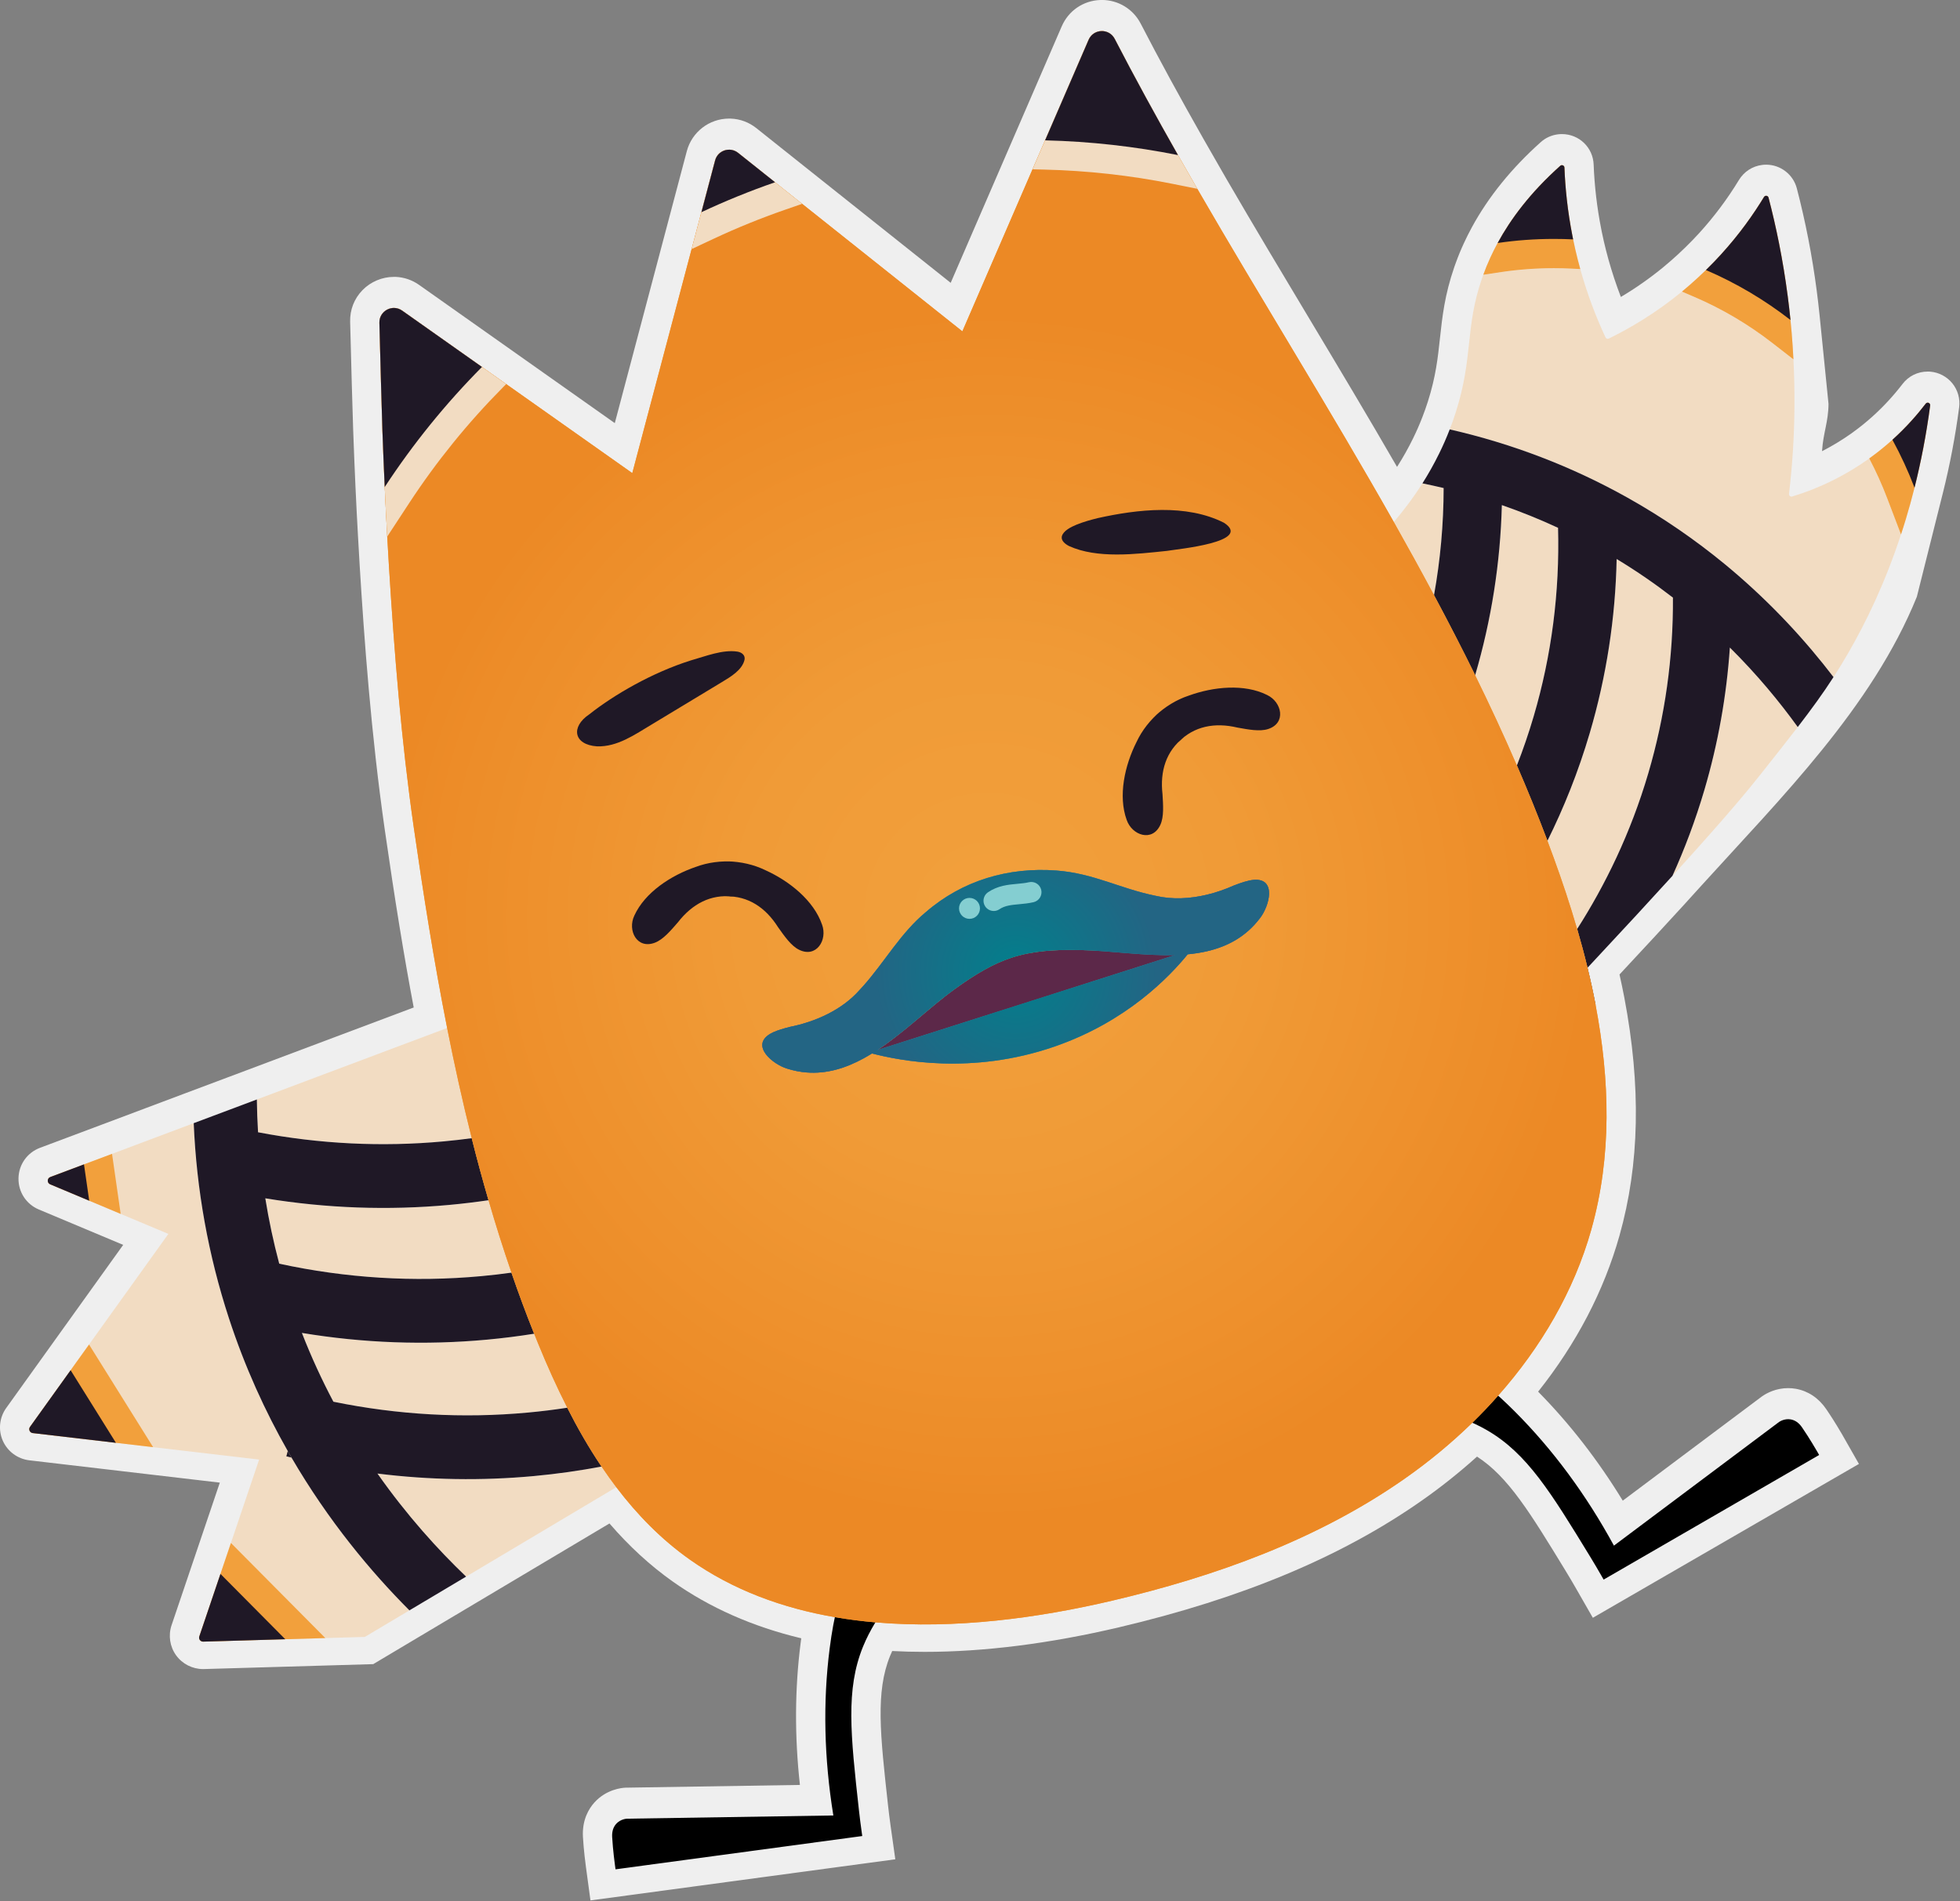
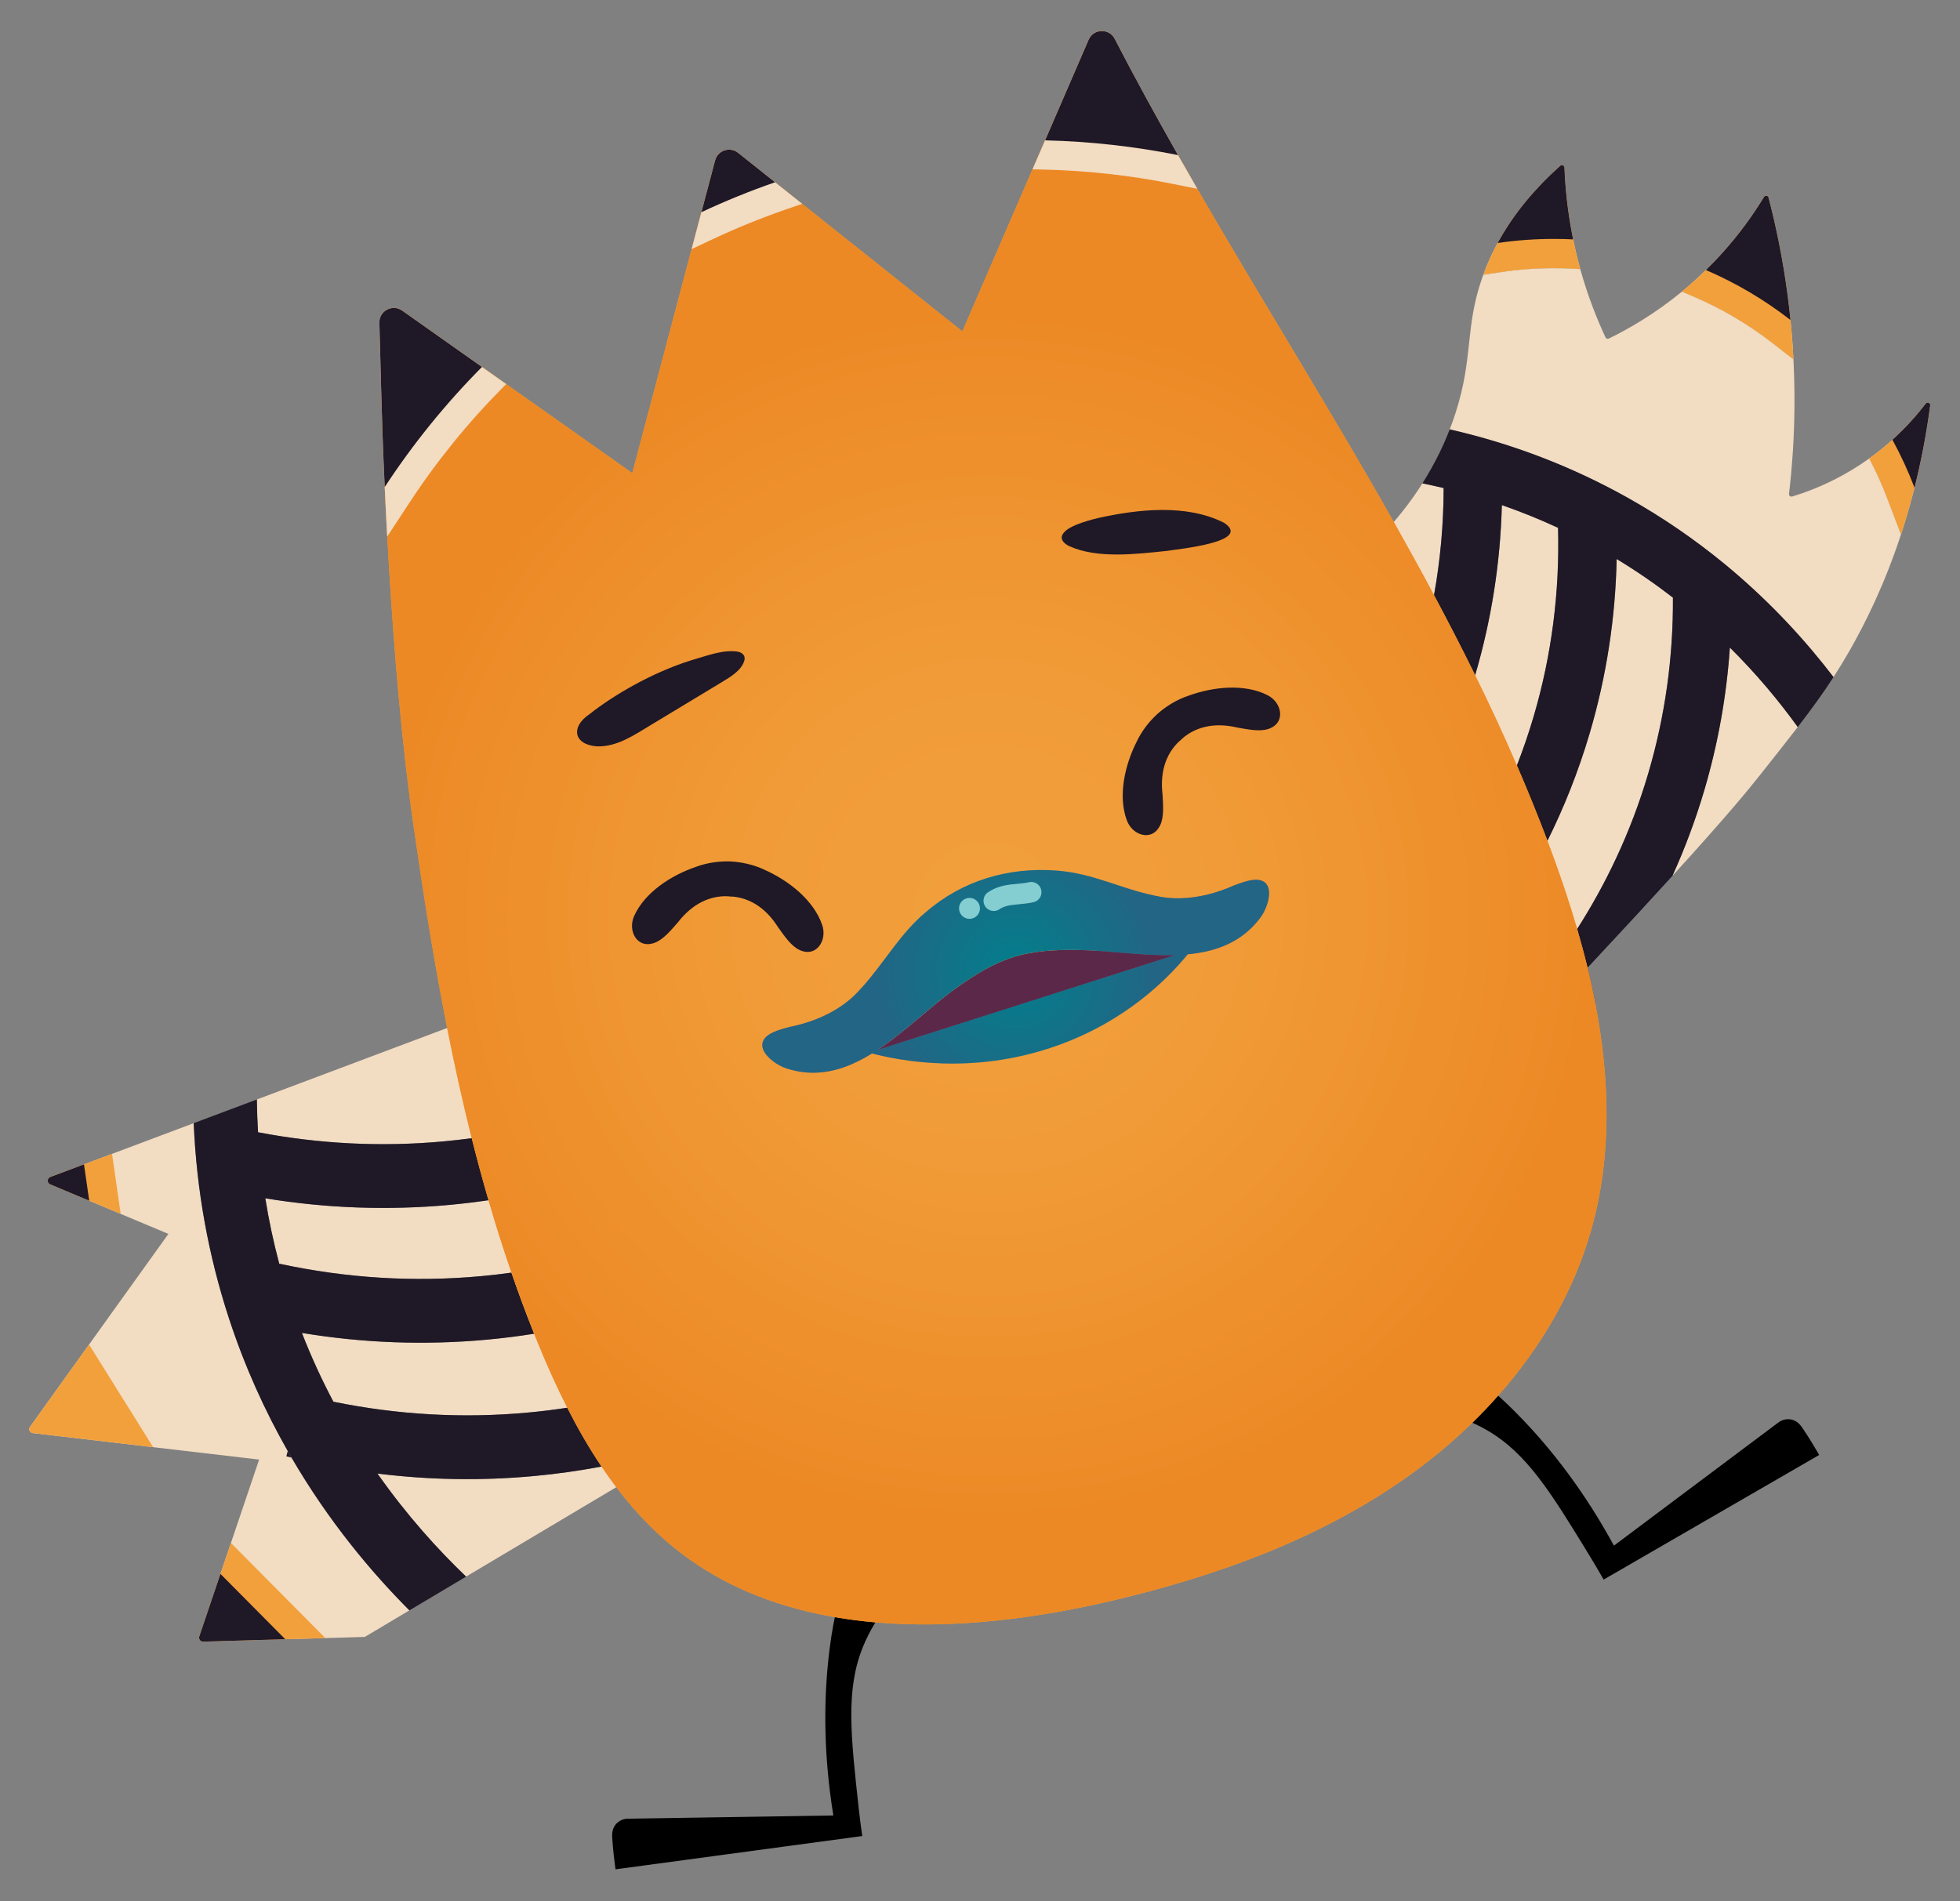
<svg xmlns="http://www.w3.org/2000/svg" width="670" height="650" viewBox="0 0 670 650" fill="none">
  <rect x="0" y="0" width="670" height="650" fill="#808080" stroke="none" />
  <g clip-path="url(#clip0_34_5966)">
-     <path d="M576.11 308.82C569.61 315.93 562.07 324.09 553.61 333.15C554.2 335.77 554.74 338.41 555.25 341.03C561.02 371.38 560.48 398 553.6 422.42C548.27 441.33 538.93 459.23 525.79 475.77C536.57 486.7 546.27 499.2 554.72 513.03L602.28 477.41L602.46 477.29C603.94 476.27 607.06 474.56 611.26 474.56C612.14 474.56 613.02 474.64 613.89 474.79C618.11 475.55 621.68 477.95 624.26 481.73C625.83 484.01 627.62 486.84 629.55 490.13L629.65 490.3L635.45 500.48L544.49 553.08L538.75 543.06C537.66 541.15 536.51 539.19 535.09 536.87C523.03 517.12 515.53 504.83 504.9 497.97C498.85 503.42 492.42 508.54 485.7 513.23C458.35 532.33 424.57 546.44 382.44 556.35C358.78 561.91 336.44 564.73 316.06 564.73C312.32 564.73 308.62 564.63 304.99 564.44C304.73 565 304.48 565.56 304.26 566.12C299.27 578.4 300.88 592.96 303.55 617.08C303.78 619.23 304.07 621.56 304.44 624.21L306.05 635.64L201.84 649.7L200.3 638.31C200.19 637.54 199.54 632.66 199.27 627.98C198.96 622.19 201.24 618.38 203.21 616.2C207.23 611.77 212.41 611.21 213.9 611.15H214.19L273.44 610.22C271.6 593.63 271.68 577.35 273.69 561.67C273.75 561.14 273.82 560.61 273.9 560.09C257.33 556.13 242.59 549.62 229.95 540.67C222.26 535.23 215.02 528.58 208.34 520.83L145.06 558.51L127.59 568.92L111.49 569.39L69.55 570.61H69.41C65.76 570.61 62.31 568.84 60.18 565.88C58.06 562.92 57.48 559.09 58.64 555.64L75.14 506.87L10.02 499.24C6.03 498.77 2.56 496.2 0.95 492.53C-0.66 488.87 -0.21 484.58 2.14 481.33L42.11 425.59L13.27 413.49C8.97 411.69 6.24 407.5 6.32 402.83C6.4 398.15 9.28 394.07 13.66 392.41L34.78 384.49L62.69 374L84.28 365.9L141.42 344.43C138.1 326.88 134.99 307.72 131.53 283.66C126.85 251.06 124.49 218.33 122.96 193.46C122.76 190.04 122.56 186.7 122.38 183.36C122.09 178.27 121.81 172.85 121.51 166.34C121.23 160.16 120.97 153.77 120.72 146.82C120.55 142.2 119.98 122 119.69 109.97C119.59 105.91 121.09 102.08 123.91 99.19C126.72 96.31 130.64 94.66 134.65 94.66C134.85 94.66 135.06 94.66 135.27 94.66C138.12 94.78 140.89 95.72 143.25 97.39L188.78 129.55L210.16 144.65C215.69 123.75 234.78 51.67 234.78 51.67C236.51 45.12 242.45 40.54 249.24 40.54C249.43 40.54 249.62 40.55 249.81 40.55C253 40.67 256.02 41.79 258.53 43.79L258.62 43.86C262.8 47.19 266.99 50.53 271.17 53.86L324.98 96.69L325.81 94.77C331.8 80.94 337.78 67.11 343.77 53.28L362.94 9C365.26 3.65 370.32 0.2 376.15 -9.76585e-06C376.32 -9.76585e-06 376.49 -0.01 376.67 -0.01C382.27 -0.01 387.35 3.09 389.93 8.07C396.26 20.32 403.28 33.2 411.37 47.45C413.55 51.28 415.74 55.1 417.94 58.91L419.31 61.29C428.51 77.13 438.07 93.09 447.34 108.55C457.34 125.24 467.62 142.39 477.56 159.62C477.64 159.5 477.72 159.37 477.79 159.25C479.69 156.26 481.44 153.13 482.99 149.97C484.18 147.55 485.27 145.07 486.23 142.57C486.9 140.86 487.52 139.09 488.1 137.28C490.81 128.78 491.5 122.39 492.23 115.64C493.02 108.36 493.83 100.85 497.12 91.33L497.16 91.21C497.32 90.76 497.48 90.31 497.66 89.83C498.47 87.58 499.4 85.31 500.44 83.08C501.24 81.34 502.15 79.52 503.15 77.68C508.8 67.29 516.72 57.51 526.69 48.59C528.32 47.13 530.34 46.21 532.51 45.93C532.93 45.87 533.43 45.84 533.91 45.84C539.81 45.84 544.57 50.43 544.77 56.3C545.05 63.58 545.91 70.95 547.34 78.19C547.4 78.51 547.46 78.81 547.52 79.12C547.52 79.12 548.22 82.36 548.24 82.45C548.71 84.49 549.23 86.55 549.82 88.68C551.03 93.01 552.45 97.31 554.07 101.52C559.17 98.49 564.03 95.08 568.59 91.33C570.31 89.91 571.99 88.45 573.57 86.99C574.47 86.16 575.33 85.35 576.15 84.54C577.77 82.96 579.34 81.33 580.82 79.72C585.91 74.14 590.5 68.01 594.44 61.52C596.19 58.66 599.07 56.8 602.35 56.39C602.78 56.33 603.25 56.3 603.72 56.3C608.65 56.3 612.97 59.63 614.22 64.39C617.2 75.82 619.49 87.58 621.02 99.36C621.37 102.02 621.7 104.85 622 107.77L625.05 138.05C625.05 143.97 623.23 148.1 622.86 153.99C622.86 154.08 622.85 154.16 622.85 154.24C622.92 154.21 622.99 154.17 623.07 154.13C626.41 152.41 629.68 150.43 632.8 148.22L632.89 148.16L633.08 148.02L633.27 147.88L633.58 147.65C635.85 146.01 638.07 144.21 640.19 142.29C643.89 138.95 647.3 135.25 650.33 131.3C652.37 128.6 655.52 127.03 658.94 127.03H659.4L659.93 127.07C662.81 127.32 665.56 128.78 667.41 131.08C669.25 133.36 670.09 136.34 669.71 139.27C668.4 149.19 666.53 159.03 664.15 168.53C664.15 168.53 655.25 204.01 655.25 204.02C639.94 241.84 608.68 272.88 581.69 302.66L576.11 308.81V308.82Z" fill="#EFEFEF" />
    <path d="M303.03 548.88C300.51 552.54 297.39 557.1 295 562.97C289.06 577.59 290.77 593.1 293.61 618.8C293.88 621.26 294.2 623.75 294.54 626.2L294.75 627.69L210.41 639.07L210.21 637.59C210.18 637.39 209.52 632.55 209.26 628.03C209.16 626.17 209.62 624.65 210.64 623.52C212.11 621.9 214.13 621.77 214.35 621.76L284.87 620.66C281.69 601.06 281.27 581.86 283.61 563.56C286.62 540.01 291.93 535.43 296.22 534.06C297.28 533.73 298.46 533.55 299.64 533.55C302.47 533.55 305.34 534.54 306.78 536.73C309.02 540.15 306.51 543.81 303.03 548.88Z" fill="black" />
    <path d="M621.85 497.42L548.18 540.02L547.43 538.71C546.18 536.51 544.93 534.41 543.64 532.29C530.16 510.22 522.02 496.91 508.38 488.99C502.9 485.8 497.64 484.11 493.41 482.75C487.56 480.87 483.33 479.51 483.01 475.44C482.72 471.72 486.2 468.16 489.73 466.87C490.66 466.53 491.73 466.28 493 466.28C497.51 466.28 504.65 469.39 517.75 482.48C530.79 495.52 542.21 510.97 551.7 528.41L608.11 486.16C608.33 486.01 610 484.88 612.15 485.26C613.65 485.53 614.95 486.44 616 487.98C618.57 491.71 621 495.95 621.11 496.12L621.85 497.42Z" fill="black" />
    <path d="M139.95 550.54L124.71 559.62L111.21 560.01L97.52 560.41L69.45 561.23C68.51 561.25 67.83 560.34 68.13 559.45L75.36 538.08L78.94 527.5L88.58 498.99L52.35 494.75L39.63 493.26L11.19 489.93C10.17 489.81 9.65 488.64 10.25 487.81L24.14 468.44L30.44 459.66L57.56 421.84L41.25 415L30.5 410.49L17.15 404.89C16.03 404.42 16.06 402.82 17.2 402.39L28.71 398.07L38.3 394.47L66.22 383.98C67.18 406.75 71.21 429.12 78.25 450.66C83.74 467.45 90.68 482.57 98.36 496.05C98.78 496.81 99.22 497.56 99.65 498.31C112.26 519.94 126.72 537.28 139.95 550.54Z" fill="#F2DCC2" />
    <path d="M254.32 482.43L235.11 493.87H235.1L210.67 508.43L159.33 539C149.67 529.76 139.06 518.05 129.03 503.77C146.77 505.98 164.64 506.27 182.43 504.63C190.44 503.89 198.18 502.78 205.63 501.37C201.32 494.97 197.44 488.21 193.92 481.26C189.52 481.94 185.02 482.5 180.42 482.92C158.26 484.97 135.96 483.71 113.97 479.21C110.08 471.87 106.45 464.03 103.2 455.69C124.18 459.17 145.39 459.94 166.48 457.99C171.98 457.48 177.36 456.8 182.6 455.96C179.83 449.06 177.25 442.1 174.84 435.08C171.45 435.56 167.99 435.96 164.48 436.28C141.46 438.41 118.27 436.97 95.45 432.02C93.49 424.66 91.9 417.2 90.69 409.67C111.57 413.09 132.67 413.85 153.65 411.92C158.19 411.5 162.64 410.96 167 410.32C164.95 403.29 163.04 396.22 161.26 389.12C158.11 389.54 154.9 389.91 151.65 390.21C130.5 392.16 109.22 391.11 88.21 387.09C87.98 383.37 87.85 379.63 87.8 375.88L152.85 351.44L188.96 337.88L207.05 377.9L216.06 397.82L226.73 421.4L235.72 441.29L247.02 466.27L254.32 482.43Z" fill="#F2DCC2" />
    <path d="M52.35 494.75L39.63 493.26L11.19 489.93C10.17 489.81 9.65 488.64 10.25 487.81L24.14 468.44L30.44 459.66L52.35 494.75Z" fill="#F2A03C" />
-     <path d="M39.63 493.26L11.19 489.93C10.17 489.81 9.65 488.64 10.25 487.81L24.14 468.44L39.63 493.26Z" fill="#1F1826" />
    <path d="M111.21 560.01L97.52 560.41L69.45 561.23C68.51 561.25 67.83 560.34 68.13 559.45L75.36 538.08L78.94 527.5L111.21 560.01Z" fill="#F2A03C" />
    <path d="M97.52 560.41L69.45 561.23C68.51 561.25 67.83 560.34 68.13 559.45L75.36 538.08L97.52 560.41Z" fill="#1F1826" />
    <path d="M41.25 415L30.5 410.49L17.15 404.89C16.03 404.42 16.06 402.82 17.2 402.39L28.71 398.07L38.3 394.47L41.25 415Z" fill="#F2A03C" />
    <path d="M30.5 410.49L17.15 404.89C16.03 404.42 16.06 402.82 17.2 402.39L28.71 398.07L30.5 410.49Z" fill="#1F1826" />
    <path d="M563.45 264.35C557.39 284.96 548.67 302.67 539.13 317.6C540.41 321.99 541.6 326.41 542.67 330.85C538 335.84 533.64 340.48 529.64 344.71C523.74 350.97 518.64 356.34 514.55 360.63C514.13 361.07 513.4 360.93 513.16 360.37C512.2 358.12 511.25 355.87 510.29 353.62C507.17 346.27 504.05 338.91 500.93 331.56C500.86 331.41 500.8 331.25 500.73 331.1C497.75 324.07 494.77 317.04 491.78 310.01C488.11 301.37 484.45 292.74 480.79 284.1C477.48 276.33 474.18 268.55 470.89 260.78C465.11 247.18 459.34 233.59 453.57 219.99C453.47 219.75 453.48 219.47 453.61 219.24C461.21 205.67 468.81 192.1 476.41 178.54C476.43 178.51 476.44 178.5 476.46 178.47C476.46 178.47 476.49 178.42 476.5 178.4C479.49 174.9 482.89 170.52 486.24 165.25C488.67 165.74 491.09 166.28 493.49 166.85C493.47 179.19 492.37 191.43 490.2 203.46V203.48C495.04 212.53 499.74 221.64 504.26 230.84C509.81 211.94 512.88 192.46 513.39 172.68C519.93 174.95 526.34 177.54 532.6 180.45C533.19 202.41 530.4 224.07 524.26 244.92C522.55 250.74 520.62 256.33 518.53 261.69C522.2 270.19 525.69 278.76 528.97 287.44C534.54 276.25 539.5 263.96 543.45 250.56C549.13 231.26 552.21 211.33 552.63 191.11C559.53 195.28 565.93 199.72 571.87 204.31C572 224.76 569.17 244.91 563.45 264.35Z" fill="#F2DCC2" />
    <path d="M614.54 248.55C610.89 253.29 606.72 258.55 601.73 264.85C597.88 269.7 591.01 278.2 571.7 299.43C575.84 290.3 579.55 280.49 582.64 270C587.3 254.15 590.21 237.88 591.33 221.38C600.55 230.52 608.23 239.81 614.54 248.55Z" fill="#F2DCC2" />
    <path d="M649.83 182.71C644.28 199.66 637.73 212.89 632.16 222.61C630.37 225.74 628.6 228.64 626.76 231.48C617.53 219.4 605.94 206.63 591.62 194.55C590.94 193.98 590.25 193.4 589.55 192.83C579.75 184.77 568.7 177.05 556.28 170.1C537.3 159.48 516.93 151.67 495.57 146.8C496.31 144.91 497 142.95 497.64 140.93C503.67 122.02 500.75 112.1 506.58 95.23C506.73 94.8 506.88 94.37 507.05 93.92L513.42 92.97C519.19 92.12 525.17 91.68 531.17 91.68C533.27 91.68 535.31 91.73 537.25 91.83L540.19 91.98C542.74 101.14 545.85 108.97 548.82 115.34C549.02 115.77 549.53 115.95 549.96 115.74C556.85 112.37 565.71 107.28 574.95 99.69L579.2 101.51C588.69 105.58 597.68 110.89 605.91 117.29L613.06 122.85C613.64 134.1 613.48 144.54 612.89 154C612.56 159.26 612.09 164.22 611.55 168.84C611.48 169.45 612.06 169.92 612.65 169.74C616.79 168.48 621.97 166.57 627.64 163.66C631.14 161.86 634.83 159.67 638.58 157.02C638.72 156.92 638.85 156.83 638.98 156.73C641.29 161.13 643.35 165.69 645.1 170.29L648.39 178.93L649.83 182.71Z" fill="#F2DCC2" />
    <path d="M538.49 85.27C539.02 87.58 539.59 89.81 540.19 91.98L537.25 91.83C535.31 91.73 533.27 91.68 531.17 91.68C525.17 91.68 519.19 92.12 513.42 92.97L507.05 93.92C507.73 92.03 508.55 90.01 509.52 87.91C510.24 86.35 511.05 84.74 511.95 83.08C516.32 75.04 522.98 65.96 533.36 56.68C533.89 56.21 534.76 56.57 534.78 57.28C535.04 64.07 535.81 72 537.53 80.75C537.6 81.11 537.67 81.47 537.75 81.84C537.98 82.97 538.23 84.11 538.49 85.27Z" fill="#F2DCC2" />
    <path d="M612.79 118.21C612.9 119.77 612.99 121.32 613.06 122.85L605.91 117.29C597.68 110.89 588.69 105.58 579.2 101.51L574.95 99.69C576.74 98.21 578.55 96.64 580.36 94.97C581.32 94.09 582.25 93.2 583.15 92.32C584.94 90.57 586.63 88.82 588.21 87.09C594.75 79.93 599.55 73.02 603 67.34C603.39 66.7 604.36 66.84 604.55 67.56C607.09 77.3 609.46 88.61 611.11 101.28C611.46 103.93 611.77 106.63 612.05 109.4C612.34 112.28 612.59 115.21 612.79 118.21Z" fill="#F2DCC2" />
    <path d="M659.8 138.62C658.46 148.76 656.61 158.12 654.45 166.73C653.51 170.49 652.5 174.11 651.45 177.58C651.16 178.53 650.87 179.47 650.58 180.39C650.33 181.17 650.08 181.95 649.83 182.71L648.39 178.93L645.1 170.29C643.35 165.69 641.29 161.13 638.98 156.73C639.14 156.62 639.3 156.5 639.46 156.38C642.19 154.4 644.66 152.37 646.9 150.35C651.75 145.97 655.49 141.65 658.28 138C658.81 137.3 659.91 137.76 659.8 138.62Z" fill="#F2DCC2" />
    <path d="M540.19 91.98L537.25 91.83C535.31 91.73 533.27 91.68 531.17 91.68C525.17 91.68 519.19 92.12 513.42 92.97L507.05 93.92C507.73 92.03 508.55 90.01 509.52 87.91C510.24 86.35 511.05 84.74 511.95 83.08C516.32 75.04 522.98 65.96 533.36 56.68C533.89 56.21 534.76 56.57 534.78 57.28C535.04 64.07 535.81 72 537.53 80.75C537.6 81.11 537.67 81.47 537.75 81.84C537.98 82.97 538.23 84.11 538.49 85.27C539.02 87.58 539.59 89.81 540.19 91.98Z" fill="#F2A03C" />
    <path d="M537.75 81.84C535.57 81.73 533.38 81.68 531.17 81.68C524.64 81.68 518.22 82.15 511.95 83.08C516.32 75.04 522.98 65.96 533.36 56.68C533.89 56.21 534.76 56.57 534.78 57.28C535.04 64.07 535.81 72 537.53 80.75C537.6 81.11 537.67 81.47 537.75 81.84Z" fill="#1F1826" />
    <path d="M613.06 122.85L605.91 117.29C597.68 110.89 588.69 105.58 579.2 101.51L574.95 99.69C576.74 98.21 578.55 96.64 580.36 94.97C581.32 94.09 582.25 93.2 583.15 92.32C584.94 90.57 586.63 88.82 588.21 87.09C594.75 79.93 599.55 73.02 603 67.34C603.39 66.7 604.36 66.84 604.55 67.56C607.09 77.3 609.46 88.61 611.11 101.28C611.46 103.93 611.77 106.63 612.05 109.4C612.34 112.28 612.59 115.21 612.79 118.21C612.9 119.77 612.99 121.32 613.06 122.85Z" fill="#F2A03C" />
    <path d="M612.05 109.4C603.24 102.55 593.54 96.78 583.15 92.32C584.94 90.57 586.63 88.82 588.21 87.09C594.75 79.93 599.55 73.02 603 67.34C603.39 66.7 604.36 66.84 604.55 67.56C607.09 77.3 609.46 88.61 611.11 101.28C611.46 103.93 611.77 106.63 612.05 109.4Z" fill="#1F1826" />
    <path d="M659.8 138.62C658.46 148.76 656.61 158.12 654.45 166.73C653.51 170.49 652.5 174.11 651.45 177.58C651.16 178.53 650.87 179.47 650.58 180.39C650.33 181.17 650.08 181.95 649.83 182.71L648.39 178.93L645.1 170.29C643.35 165.69 641.29 161.13 638.98 156.73C639.14 156.62 639.3 156.5 639.46 156.38C642.19 154.4 644.66 152.37 646.9 150.35C651.75 145.97 655.49 141.65 658.28 138C658.81 137.3 659.91 137.76 659.8 138.62Z" fill="#F2A03C" />
    <path d="M659.8 138.62C658.46 148.76 656.61 158.12 654.45 166.73C652.3 161.08 649.77 155.61 646.9 150.35C651.75 145.97 655.49 141.65 658.28 138C658.81 137.3 659.91 137.76 659.8 138.62Z" fill="#1F1826" />
    <path d="M626.76 231.48C623.17 237.04 619.31 242.34 614.54 248.55C608.23 239.81 600.55 230.52 591.33 221.38C590.21 237.88 587.3 254.15 582.64 270C579.55 280.49 575.84 290.3 571.7 299.43C571.7 299.43 571.7 299.44 571.69 299.44C564.36 307.51 555.23 317.41 543.79 329.65C543.41 330.05 543.04 330.45 542.67 330.85C541.6 326.41 540.41 321.99 539.13 317.6C548.67 302.67 557.39 284.96 563.45 264.35C569.17 244.91 572 224.76 571.87 204.31C565.93 199.72 559.53 195.28 552.63 191.11C552.21 211.33 549.13 231.26 543.45 250.56C539.5 263.96 534.54 276.25 528.97 287.44C525.69 278.76 522.2 270.19 518.53 261.69C520.62 256.33 522.55 250.74 524.26 244.92C530.4 224.07 533.19 202.41 532.6 180.45C526.34 177.54 519.93 174.95 513.39 172.68C512.88 192.46 509.81 211.94 504.26 230.84C499.74 221.64 495.04 212.53 490.2 203.48V203.46C492.37 191.43 493.47 179.19 493.49 166.85C491.09 166.28 488.67 165.74 486.24 165.25C488.21 162.14 490.15 158.73 491.98 155C493.25 152.42 494.46 149.68 495.57 146.8C516.93 151.67 537.3 159.48 556.28 170.1C568.7 177.05 579.75 184.77 589.55 192.83C590.25 193.4 590.94 193.98 591.62 194.55C605.94 206.63 617.53 219.4 626.76 231.48Z" fill="#1F1826" />
    <path d="M504.26 230.84C504.26 230.84 504.25 230.86 504.25 230.87C498.28 251.15 489.98 268.87 480.79 284.1C467.56 306.02 452.5 322.78 439.93 334.59L426.24 320.01C440.13 306.96 457.34 287.32 470.89 260.78C476.36 250.06 481.24 238.21 485.06 225.22C487.17 218.06 488.88 210.81 490.2 203.48C495.04 212.53 499.74 221.64 504.26 230.84Z" fill="#1F1826" />
    <path d="M528.97 287.44C520.46 304.53 510.55 319.06 500.73 331.1C493.26 340.26 485.84 347.97 479.12 354.28L465.43 339.71C473.55 332.08 482.8 322.2 491.78 310.01C501.62 296.69 511.13 280.61 518.53 261.69C522.2 270.19 525.69 278.76 528.97 287.44Z" fill="#1F1826" />
    <path d="M545.43 343.53C536.14 355.83 526.68 365.87 518.32 373.72L504.63 359.14C506.46 357.42 508.36 355.58 510.29 353.62C519.53 344.28 529.73 332.3 539.13 317.6C540.41 321.99 541.6 326.41 542.67 330.85C543.7 335.06 544.62 339.29 545.43 343.53Z" fill="#1F1826" />
    <path d="M205.63 501.37C198.18 502.78 190.44 503.89 182.43 504.63C164.64 506.27 146.77 505.98 129.03 503.77C139.06 518.05 149.67 529.76 159.33 539L139.95 550.54C126.72 537.28 112.26 519.94 99.65 498.31C99.22 497.56 98.78 496.81 98.36 496.05C90.68 482.57 83.74 467.45 78.25 450.66C71.21 429.12 67.18 406.75 66.22 383.98L87.8 375.88C87.85 379.63 87.98 383.37 88.21 387.09C109.22 391.11 130.5 392.16 151.65 390.21C154.9 389.91 158.11 389.54 161.26 389.12C163.04 396.22 164.95 403.29 167 410.32C162.64 410.96 158.19 411.5 153.65 411.92C132.67 413.85 111.57 413.09 90.69 409.67C91.9 417.2 93.49 424.66 95.45 432.02C118.27 436.97 141.46 438.41 164.48 436.28C167.99 435.96 171.45 435.56 174.84 435.08C177.25 442.1 179.83 449.06 182.6 455.96C177.36 456.8 171.98 457.48 166.48 457.99C145.39 459.94 124.18 459.17 103.2 455.69C106.45 464.03 110.08 471.87 113.97 479.21C135.96 483.71 158.26 484.97 180.42 482.92C185.02 482.5 189.52 481.94 193.92 481.26C197.44 488.21 201.32 494.97 205.63 501.37Z" fill="#1F1826" />
    <path d="M278.14 364.93C277.35 365.5 276.54 366.07 275.72 366.64H275.71C260.76 377.12 240.69 388.81 216.06 397.82C201.3 403.22 184.91 407.67 167 410.32C164.95 403.29 163.04 396.22 161.26 389.12C177.96 386.84 193.27 382.83 207.05 377.9C231.54 369.12 251.23 357.4 265.43 347.21L268.49 351.47L278.14 364.93Z" fill="#1F1826" />
-     <path d="M290.97 411.01C277.15 420.93 258.56 432.17 235.72 441.29C219.98 447.57 202.21 452.84 182.6 455.96C179.83 449.06 177.25 442.1 174.84 435.08C194.07 432.4 211.43 427.43 226.73 421.4C248.06 412.99 265.4 402.51 278.26 393.29L290.97 411.01Z" fill="#1F1826" />
    <path d="M99.65 498.31C99.06 498.18 98.48 498.03 97.89 497.88L98.36 496.05C98.78 496.81 99.22 497.56 99.65 498.31Z" fill="#1F1826" />
    <path d="M306.91 457.65C289.89 469.87 265.63 484.1 235.11 493.87H235.1C225.85 496.85 216.01 499.4 205.63 501.37C201.32 494.97 197.44 488.21 193.92 481.26C213.73 478.22 231.5 472.76 247.02 466.28C266.37 458.19 282.23 448.52 294.2 439.93L306.91 457.65Z" fill="#1F1826" />
    <path d="M543.98 420.33C538.03 441.45 526.72 460.66 512.12 477.13C509.31 480.32 506.36 483.41 503.3 486.39C496.06 493.44 488.23 499.89 479.98 505.65C450.25 526.42 415.46 538.93 380.16 547.23C354.98 553.15 326.53 557.01 299.25 554.64C294.59 554.24 289.96 553.65 285.39 552.86C267.54 549.79 250.55 543.62 235.74 533.13C226.05 526.27 217.81 517.84 210.67 508.43C208.93 506.14 207.25 503.78 205.63 501.37C201.32 494.97 197.44 488.21 193.92 481.26C190.26 474.09 186.97 466.71 183.95 459.32C183.49 458.2 183.04 457.08 182.6 455.96C179.83 449.06 177.25 442.1 174.84 435.08C172.01 426.89 169.41 418.64 167 410.32C164.95 403.29 163.04 396.22 161.26 389.12C158.12 376.64 155.35 364.07 152.85 351.44C148.34 328.69 144.73 305.75 141.44 282.86C137.19 253.25 134.79 223.31 132.95 193.46C132.75 190.12 132.55 186.78 132.37 183.44C132.05 177.8 131.77 172.15 131.51 166.5C131.21 160.03 130.95 153.55 130.72 147.08C130.56 142.68 130 122.81 129.69 110.35C129.59 106.29 134.16 103.85 137.48 106.19C146.57 112.61 155.66 119.03 164.75 125.45L173.03 131.3C187.4 141.45 201.77 151.6 216.14 161.75C222.9 136.21 229.66 110.68 236.42 85.15C237.53 80.95 238.65 76.74 239.76 72.54C241.32 66.65 242.88 60.75 244.44 54.85C245.35 51.4 249.51 50.03 252.3 52.25C256.51 55.6 260.72 58.95 264.93 62.31C268.02 64.77 271.1 67.22 274.19 69.68C292.45 84.21 310.71 98.75 328.97 113.28C336.96 94.82 344.95 76.35 352.95 57.88C354.38 54.58 355.81 51.28 357.24 47.98C362.2 36.52 367.16 25.06 372.12 13.6C373.77 9.78 379.13 9.59 381.04 13.29C387.96 26.67 395.22 39.9 402.67 53.02C404.86 56.87 407.06 60.71 409.28 64.55C431.36 102.72 454.82 140.17 476.45 178.46C481.13 186.76 485.72 195.08 490.19 203.46V203.48C495.03 212.53 499.73 221.64 504.25 230.84C509.25 241.01 514.02 251.29 518.52 261.69C522.19 270.19 525.68 278.76 528.96 287.44C529.69 289.38 530.41 291.33 531.12 293.28C534.02 301.25 536.73 309.37 539.12 317.6C540.4 321.99 541.59 326.41 542.66 330.85C543.69 335.06 544.61 339.29 545.42 343.53C550.31 369.21 551.02 395.32 543.97 420.33H543.98Z" fill="#F2A03C" />
    <path d="M543.98 420.33C538.03 441.45 526.72 460.66 512.12 477.13C509.31 480.32 506.36 483.41 503.3 486.39C496.06 493.44 488.23 499.89 479.98 505.65C450.25 526.42 415.46 538.93 380.16 547.23C354.98 553.15 326.53 557.01 299.25 554.64C294.59 554.24 289.96 553.65 285.39 552.86C267.54 549.79 250.55 543.62 235.74 533.13C226.05 526.27 217.81 517.84 210.67 508.43C208.93 506.14 207.25 503.78 205.63 501.37C201.32 494.97 197.44 488.21 193.92 481.26C190.26 474.09 186.97 466.71 183.95 459.32C183.49 458.2 183.04 457.08 182.6 455.96C179.83 449.06 177.25 442.1 174.84 435.08C172.01 426.89 169.41 418.64 167 410.32C164.95 403.29 163.04 396.22 161.26 389.12C158.12 376.64 155.35 364.07 152.85 351.44C148.34 328.69 144.73 305.75 141.44 282.86C137.19 253.25 134.79 223.31 132.95 193.46C132.75 190.12 132.55 186.78 132.37 183.44C132.05 177.8 131.77 172.15 131.51 166.5C131.21 160.03 130.95 153.55 130.72 147.08C130.56 142.68 130 122.81 129.69 110.35C129.59 106.29 134.16 103.85 137.48 106.19C146.57 112.61 155.66 119.03 164.75 125.45L173.03 131.3C187.4 141.45 201.77 151.6 216.14 161.75C222.9 136.21 229.66 110.68 236.42 85.15C237.53 80.95 238.65 76.74 239.76 72.54C241.32 66.65 242.88 60.75 244.44 54.85C245.35 51.4 249.51 50.03 252.3 52.25C256.51 55.6 260.72 58.95 264.93 62.31C268.02 64.77 271.1 67.22 274.19 69.68C292.45 84.21 310.71 98.75 328.97 113.28C336.96 94.82 344.95 76.35 352.95 57.88C354.38 54.58 355.81 51.28 357.24 47.98C362.2 36.52 367.16 25.06 372.12 13.6C373.77 9.78 379.13 9.59 381.04 13.29C387.96 26.67 395.22 39.9 402.67 53.02C404.86 56.87 407.06 60.71 409.28 64.55C431.36 102.72 454.82 140.17 476.45 178.46C481.13 186.76 485.72 195.08 490.19 203.46V203.48C495.03 212.53 499.73 221.64 504.25 230.84C509.25 241.01 514.02 251.29 518.52 261.69C522.19 270.19 525.68 278.76 528.96 287.44C529.69 289.38 530.41 291.33 531.12 293.28C534.02 301.25 536.73 309.37 539.12 317.6C540.4 321.99 541.59 326.41 542.66 330.85C543.69 335.06 544.61 339.29 545.42 343.53C550.31 369.21 551.02 395.32 543.97 420.33H543.98Z" fill="url(#paint0_radial_34_5966)" />
    <path d="M362.98 183.34C363.47 181.47 366.06 180.16 368.09 179.33C370.36 178.42 372.91 177.7 375.33 177.11C388.81 174.12 405.52 172.17 418.44 178.74C428.34 185.3 402.61 187.7 398.84 188.34C388.15 189.46 375.04 191.05 365.44 186.68C364.12 186 362.69 184.87 362.96 183.42L362.98 183.34Z" fill="#1F1826" />
    <path d="M252.15 222.78C247.02 221.98 241.31 224.33 236.21 225.76C222.95 229.92 209.83 237.56 201.45 244.2C195.04 248.49 196.05 254.6 204.08 255.16C211.07 255.38 216.98 251.14 222.88 247.62C231.43 242.43 239.46 237.58 246.77 233.19C249.73 231.4 253.7 229.09 254.51 225.55C254.81 224.07 253.66 223.1 252.29 222.81L252.15 222.78Z" fill="#1F1826" />
    <path d="M250.47 306.52C242.98 305.64 236.61 309.03 231.74 315.31C229.3 318.12 226.73 321.18 223.9 322.27C217.73 324.65 214.4 318.07 216.85 312.99C220.47 305.09 229.36 299.26 237.88 296.36C242 294.82 246.52 294.25 251.04 294.58L248.76 294.47C253.29 294.58 257.74 295.59 261.69 297.52C269.89 301.23 278.18 307.89 281.01 316.11C282.96 321.4 279.01 327.64 273.1 324.67C270.39 323.32 268.13 320.01 265.97 316.99C261.73 310.27 255.72 306.27 248.18 306.43L250.46 306.54L250.47 306.52Z" fill="#1F1826" />
    <path d="M402.9 253.64C408.17 248.26 415.27 246.9 423 248.74C426.66 249.39 430.59 250.17 433.47 249.24C439.77 247.22 438.23 240.01 433.13 237.59C425.35 233.7 414.77 234.75 406.32 237.83C402.14 239.21 398.26 241.61 394.95 244.7L396.66 243.18C393.2 246.11 390.37 249.68 388.51 253.67C384.45 261.7 382.18 272.09 385.13 280.27C386.93 285.61 393.92 287.99 396.66 281.97C397.92 279.22 397.61 275.23 397.39 271.52C396.47 263.62 398.65 256.74 404.61 252.13L402.9 253.65V253.64Z" fill="#1F1826" />
    <path d="M173.04 131.3L171.86 132.49C159.91 144.54 149.15 157.82 139.88 171.98L132.37 183.44C132.05 177.8 131.77 172.15 131.51 166.5C131.21 160.03 130.95 153.55 130.72 147.08C130.56 142.68 130 122.81 129.69 110.35C129.59 106.29 134.16 103.85 137.48 106.19C146.57 112.61 155.66 119.03 164.75 125.45L173.03 131.3H173.04Z" fill="#F2DCC2" />
    <path d="M164.76 125.45C152.35 137.96 141.2 151.71 131.51 166.5C131.21 160.03 130.95 153.55 130.72 147.08C130.56 142.68 130 122.81 129.69 110.35C129.59 106.29 134.16 103.85 137.48 106.19C146.57 112.61 155.66 119.03 164.75 125.45H164.76Z" fill="#1F1826" />
    <path d="M274.2 69.68L268.21 71.76C260.03 74.6 251.89 77.91 244.01 81.6L236.43 85.15C237.54 80.95 238.66 76.74 239.77 72.54C241.33 66.65 242.89 60.75 244.45 54.85C245.36 51.4 249.52 50.03 252.31 52.25C256.52 55.6 260.73 58.95 264.94 62.31C268.03 64.77 271.11 67.22 274.2 69.68Z" fill="#F2DCC2" />
    <path d="M264.94 62.31C256.34 65.29 247.94 68.71 239.77 72.54C241.33 66.65 242.89 60.75 244.45 54.85C245.36 51.4 249.52 50.03 252.31 52.25C256.52 55.6 260.73 58.95 264.94 62.31Z" fill="#1F1826" />
    <path d="M409.29 64.55L400.72 62.83C386.4 59.96 371.7 58.33 357.01 57.98L352.96 57.88C354.39 54.58 355.82 51.28 357.25 47.98C362.21 36.52 367.17 25.06 372.13 13.6C373.78 9.78 379.14 9.59 381.05 13.29C387.97 26.67 395.23 39.9 402.68 53.02C404.87 56.87 407.07 60.71 409.29 64.55Z" fill="#F2DCC2" />
    <path d="M402.68 53.02C387.95 50.07 372.76 48.35 357.25 47.98C362.21 36.52 367.17 25.06 372.13 13.6C373.78 9.78 379.14 9.59 381.05 13.29C387.97 26.67 395.23 39.9 402.68 53.02Z" fill="#1F1826" />
    <path d="M401.91 327.81C402.19 327.45 402.45 327.11 402.69 326.8L299.34 359.36C308.99 353.13 317.84 344.26 326.38 338.12C333.63 332.9 339.46 329.49 345.75 327.42C352.96 325.04 360.7 324.63 368.24 324.78C380.19 324.86 388.97 326.22 401.68 324.75L401.91 327.81Z" fill="#5C2849" />
-     <path d="M428.62 300.8C426.66 300.96 424.28 301.77 421.73 302.75C418.84 304.04 415.77 305.11 412.63 305.87C406.79 307.27 400.7 307.6 395.01 306.25C382.9 303.8 373.88 298.57 361.11 297.61C344.69 296.39 329 300.99 316.48 311.83C307.94 318.89 302.47 328.75 295.19 336.97C294.74 337.47 294.28 337.98 293.82 338.47C287.88 345.22 278.86 349.3 270 351.07C269.49 351.2 268.98 351.33 268.49 351.47C266.44 352.04 264.61 352.65 263.25 353.46C256.47 357.51 264.18 363.88 269.1 365.34C271.35 366.05 273.55 366.47 275.71 366.64H275.72C282.63 367.19 289.07 365.17 295.19 361.84C296.17 361.3 297.13 360.74 298.08 360.15C307.43 362.57 332.09 367.59 360.41 357.81C385.21 349.25 399.79 333.86 406 326.25C408.26 326.04 410.48 325.7 412.63 325.2C419.63 323.57 425.91 320.23 430.72 313.87C433.88 309.84 436.5 300.18 428.62 300.8ZM300.15 358.82C300.66 358.48 301.15 358.14 301.66 357.79C301.95 357.59 302.24 357.39 302.53 357.18C302.82 356.97 303.12 356.77 303.4 356.55C304.27 355.92 305.13 355.27 305.98 354.62C306.41 354.29 306.84 353.95 307.26 353.62C308.11 352.95 308.96 352.27 309.8 351.59C309.83 351.57 309.86 351.54 309.89 351.52C310.7 350.86 311.5 350.19 312.3 349.52C313.13 348.83 313.95 348.14 314.77 347.45C315.59 346.76 316.41 346.08 317.22 345.4C318.03 344.72 318.84 344.04 319.64 343.38C320.04 343.05 320.44 342.72 320.84 342.4C321.64 341.75 322.44 341.11 323.23 340.49C324.28 339.67 325.34 338.87 326.38 338.12C333.63 332.9 339.46 329.49 345.75 327.42C352.96 325.04 360.7 324.63 368.24 324.78C368.72 324.78 369.2 324.79 369.69 324.8C379.6 325.03 390.99 326.84 401.68 326.51L299.93 358.97C300 358.92 300.08 358.87 300.15 358.82Z" fill="#027F8C" />
    <path style="mix-blend-mode:multiply" opacity="0.59" d="M428.62 300.8C426.66 300.96 424.28 301.77 421.73 302.75C418.84 304.04 415.77 305.11 412.63 305.87C406.79 307.27 400.7 307.6 395.01 306.25C382.9 303.8 373.88 298.57 361.11 297.61C344.69 296.39 329 300.99 316.48 311.83C307.94 318.89 302.47 328.75 295.19 336.97C294.74 337.47 294.28 337.98 293.82 338.47C287.88 345.22 278.86 349.3 270 351.07C269.49 351.2 268.98 351.33 268.49 351.47C266.44 352.04 264.61 352.65 263.25 353.46C256.47 357.51 264.18 363.88 269.1 365.34C271.35 366.05 273.55 366.47 275.71 366.64H275.72C282.63 367.19 289.07 365.17 295.19 361.84C296.17 361.3 297.13 360.74 298.08 360.15C307.43 362.57 332.09 367.59 360.41 357.81C385.21 349.25 399.79 333.86 406 326.25C408.26 326.04 410.48 325.7 412.63 325.2C419.63 323.57 425.91 320.23 430.72 313.87C433.88 309.84 436.5 300.18 428.62 300.8ZM300.15 358.82C300.66 358.48 301.15 358.14 301.66 357.79C301.95 357.59 302.24 357.39 302.53 357.18C302.82 356.97 303.12 356.77 303.4 356.55C304.27 355.92 305.13 355.27 305.98 354.62C306.41 354.29 306.84 353.95 307.26 353.62C308.11 352.95 308.96 352.27 309.8 351.59C309.83 351.57 309.86 351.54 309.89 351.52C310.7 350.86 311.5 350.19 312.3 349.52C313.13 348.83 313.95 348.14 314.77 347.45C315.59 346.76 316.41 346.08 317.22 345.4C318.03 344.72 318.84 344.04 319.64 343.38C320.04 343.05 320.44 342.72 320.84 342.4C321.64 341.75 322.44 341.11 323.23 340.49C324.28 339.67 325.34 338.87 326.38 338.12C333.63 332.9 339.46 329.49 345.75 327.42C352.96 325.04 360.7 324.63 368.24 324.78C368.72 324.78 369.2 324.79 369.69 324.8C379.6 325.03 390.99 326.84 401.68 326.51L299.93 358.97C300 358.92 300.08 358.87 300.15 358.82Z" fill="url(#paint1_radial_34_5966)" />
    <path d="M428.62 300.8C426.66 300.96 424.28 301.77 421.73 302.75C418.84 304.04 415.77 305.11 412.63 305.87C406.79 307.27 400.7 307.6 395.01 306.25C382.9 303.8 373.88 298.57 361.11 297.61C344.69 296.39 329 300.99 316.48 311.83C307.94 318.89 302.47 328.75 295.19 336.97C294.74 337.47 294.28 337.98 293.82 338.47C287.88 345.22 278.86 349.3 270 351.07C269.49 351.2 268.98 351.33 268.49 351.47C266.44 352.04 264.61 352.65 263.25 353.46C256.47 357.51 264.18 363.88 269.1 365.34C271.35 366.05 273.55 366.47 275.71 366.64H275.72C282.63 367.19 289.07 365.17 295.19 361.84C296.17 361.3 297.13 360.74 298.08 360.15C307.43 362.57 332.09 367.59 360.41 357.81C385.21 349.25 399.79 333.86 406 326.25C408.26 326.04 410.48 325.7 412.63 325.2C419.63 323.57 425.91 320.23 430.72 313.87C433.88 309.84 436.5 300.18 428.62 300.8ZM300.15 358.82C300.66 358.48 301.15 358.14 301.66 357.79C301.95 357.59 302.24 357.39 302.53 357.18C302.82 356.97 303.12 356.77 303.4 356.55C304.27 355.92 305.13 355.27 305.98 354.62C306.41 354.29 306.84 353.95 307.26 353.62C308.11 352.95 308.96 352.27 309.8 351.59C309.83 351.57 309.86 351.54 309.89 351.52C310.7 350.86 311.5 350.19 312.3 349.52C313.13 348.83 313.95 348.14 314.77 347.45C315.59 346.76 316.41 346.08 317.22 345.4C318.03 344.72 318.84 344.04 319.64 343.38C320.04 343.05 320.44 342.72 320.84 342.4C321.64 341.75 322.44 341.11 323.23 340.49C324.28 339.67 325.34 338.87 326.38 338.12C333.63 332.9 339.46 329.49 345.75 327.42C352.96 325.04 360.7 324.63 368.24 324.78C368.72 324.78 369.2 324.79 369.69 324.8C379.6 325.03 390.99 326.84 401.68 326.51L299.93 358.97C300 358.92 300.08 358.87 300.15 358.82Z" fill="url(#paint2_radial_34_5966)" />
    <path d="M331.41 314.13C333.387 314.13 334.99 312.527 334.99 310.55C334.99 308.573 333.387 306.97 331.41 306.97C329.433 306.97 327.83 308.573 327.83 310.55C327.83 312.527 329.433 314.13 331.41 314.13Z" fill="#84CED1" />
    <path d="M339.7 311.44C338.58 311.44 337.48 310.9 336.8 309.91C335.71 308.31 336.13 306.13 337.72 305.05C341.08 302.77 344.6 302.44 347.71 302.16C349.13 302.03 350.47 301.91 351.72 301.61C353.6 301.17 355.49 302.34 355.93 304.22C356.37 306.1 355.2 307.99 353.32 308.43C351.59 308.83 349.94 308.99 348.35 309.13C345.76 309.37 343.52 309.57 341.65 310.84C341.05 311.25 340.36 311.45 339.68 311.45L339.7 311.44Z" fill="#84CED1" />
  </g>
  <defs>
    <radialGradient id="paint0_radial_34_5966" cx="0" cy="0" r="1" gradientUnits="userSpaceOnUse" gradientTransform="translate(337.73 313.4) scale(206.79 206.79)">
      <stop stop-color="#F2A03C" />
      <stop offset="0.41" stop-color="#F09B37" />
      <stop offset="0.88" stop-color="#ED8D29" />
      <stop offset="1" stop-color="#EC8925" />
    </radialGradient>
    <radialGradient id="paint1_radial_34_5966" cx="0" cy="0" r="1" gradientUnits="userSpaceOnUse" gradientTransform="translate(347.2 332.08) scale(65.97 65.97)">
      <stop stop-color="white" stop-opacity="0" />
      <stop offset="0.68" stop-color="#A57EAD" stop-opacity="0.71" />
      <stop offset="1" stop-color="#80498B" />
    </radialGradient>
    <radialGradient id="paint2_radial_34_5966" cx="0" cy="0" r="1" gradientUnits="userSpaceOnUse" gradientTransform="translate(347.2 332.08) scale(65.97 65.97)">
      <stop stop-color="#027F8C" />
      <stop offset="0.73" stop-color="#236584" />
    </radialGradient>
    <clipPath id="clip0_34_5966">
      <rect width="669.8" height="649.7" fill="white" />
    </clipPath>
  </defs>
</svg>